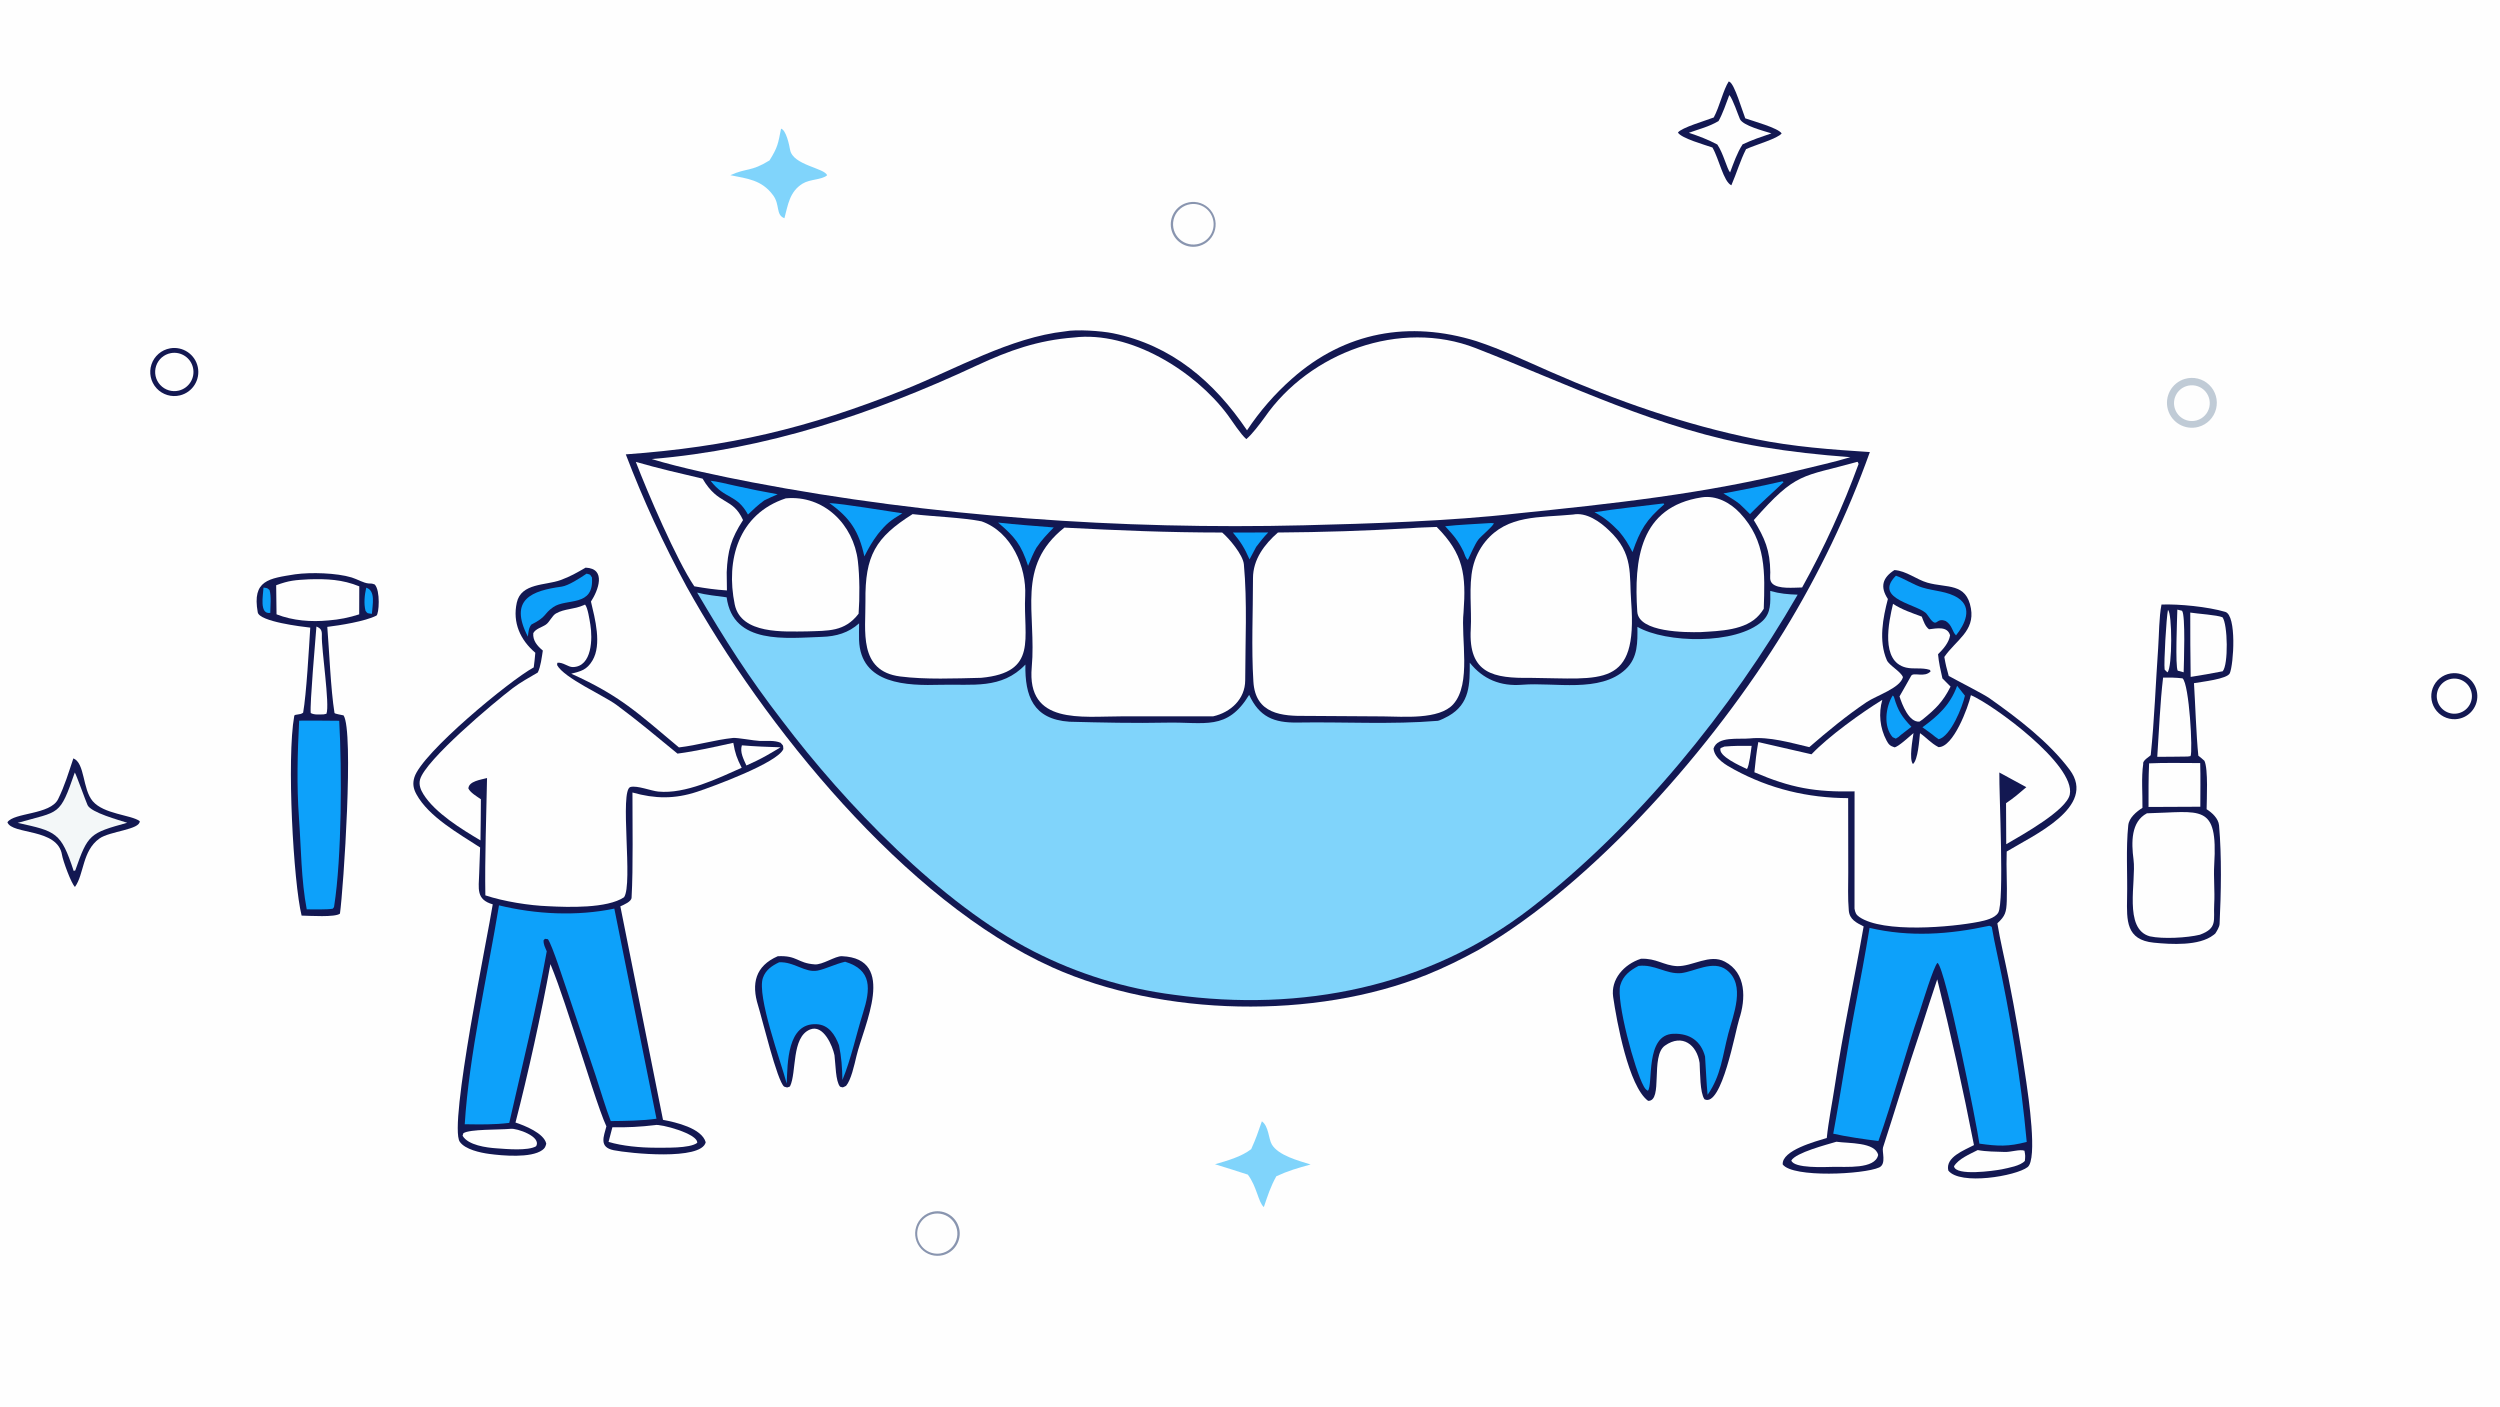
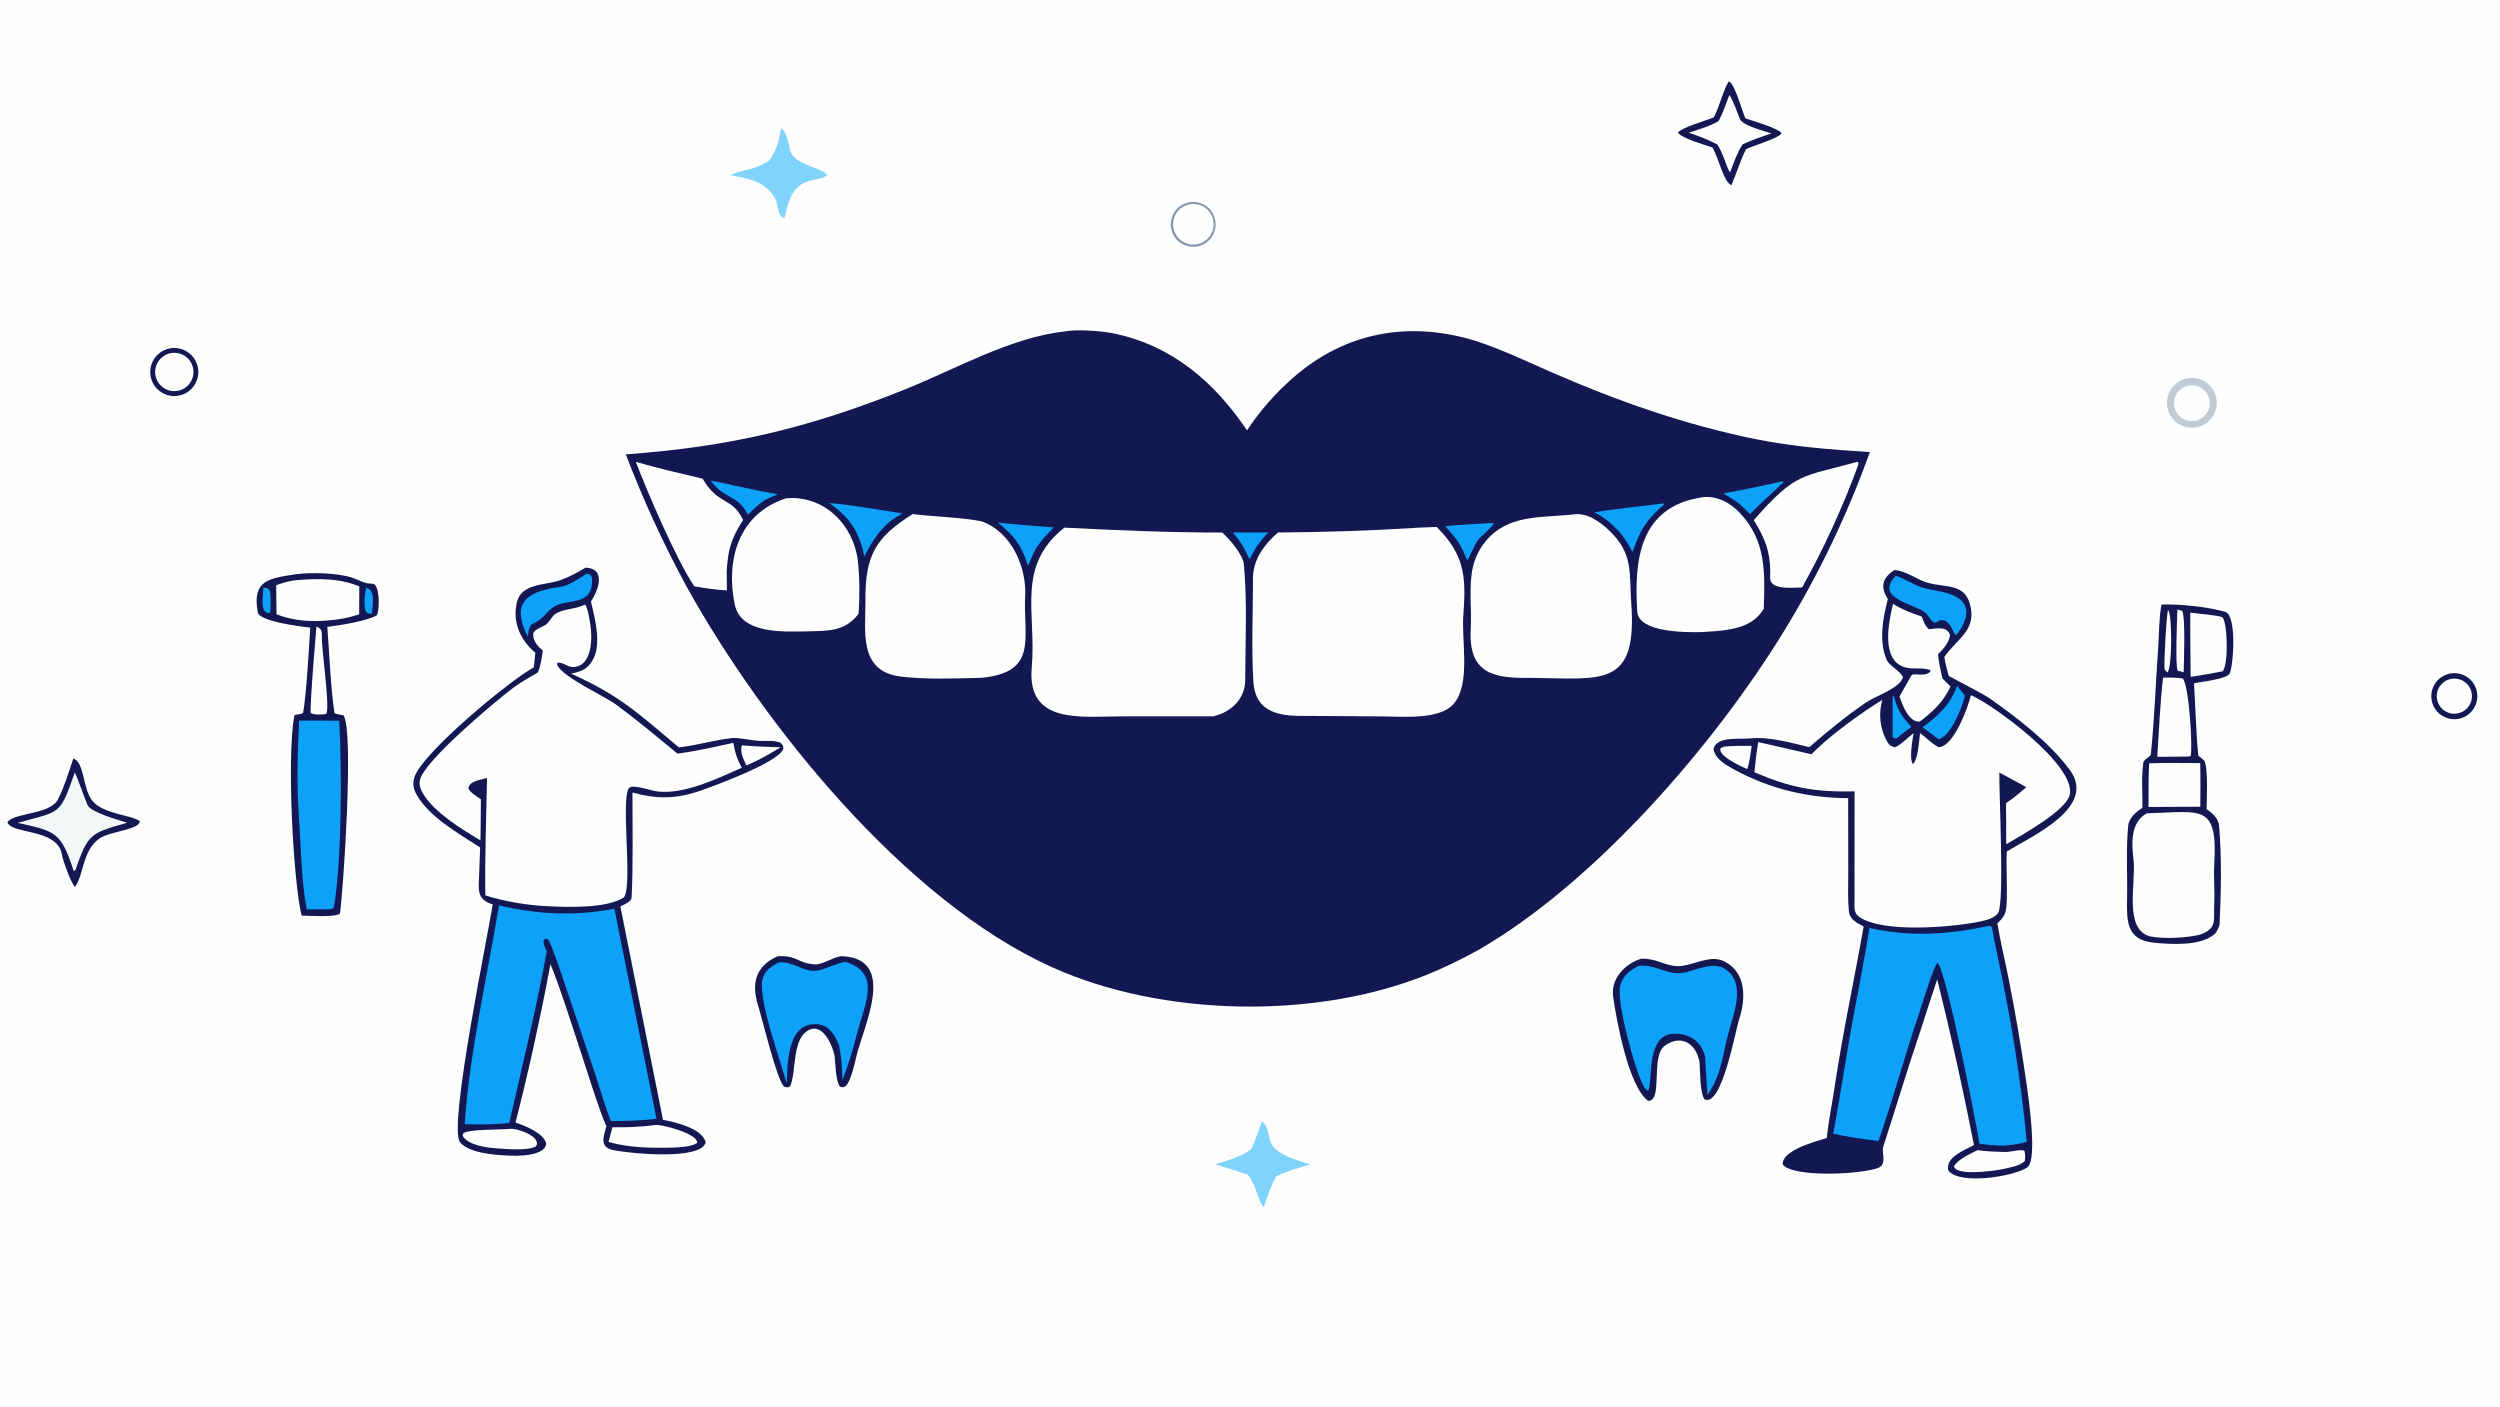
<svg xmlns="http://www.w3.org/2000/svg" version="1.1" style="display: block;" viewBox="0 0 2048 1152" width="1820" height="1024" preserveAspectRatio="none">
  <path transform="translate(0,0)" fill="rgb(254,254,254)" d="M 0 0 L 2048 0 L 2048 1152 L 0 1152 L 0 0 z" />
  <path transform="translate(0,0)" fill="rgb(19,24,82)" d="M 872.592 271.381 C 881.644 269.577 902.327 271.02 911.716 272.933 C 959.996 282.768 994.743 312.737 1021.56 352.443 C 1031.97 336.74 1044.4 322.477 1058.54 310.023 C 1101.83 271.73 1154.59 262.338 1209.42 279.377 C 1230.12 286.206 1250.28 295.784 1270.24 304.529 C 1324.43 328.277 1379.96 347.81 1438.05 359.609 C 1469.01 365.898 1500.26 368.237 1531.79 370.232 C 1513.5 421.266 1490.02 470.283 1461.7 516.508 C 1404.55 609.942 1306.83 722.732 1211.26 777.942 C 1197.09 785.7 1183.37 792.496 1168.43 798.5 C 1077.07 835.201 952.043 832.669 862.207 792.335 C 741.385 738.089 625.139 593.387 562.479 480.459 C 543.494 445.49 526.848 409.3 512.652 372.128 C 597.052 366.037 661.607 350.853 740.741 319.178 C 783.286 302.149 827.703 276.334 872.592 271.381 z" />
-   <path transform="translate(0,0)" fill="rgb(128,212,251)" d="M 1450.18 483.97 C 1457.98 486.206 1464.65 486.784 1472.65 487.041 C 1418.46 581.112 1340.54 676.794 1254.26 743.582 C 1170.25 808.614 1065.89 829.08 961.812 814.736 C 921.824 809.629 883.019 797.653 847.109 779.336 C 770.769 740.447 692.117 658.084 640.893 590.411 C 612.847 554.079 594.171 524.473 571.105 485.318 C 577.937 487.166 587.997 488.234 595.269 489.208 C 600.494 528.417 644.53 522.515 673.378 521.599 C 684.946 521.232 695.185 518.301 703.776 510.511 C 703.762 515.036 703.588 519.687 703.737 524.129 C 704.99 560.762 743.071 561.638 770.711 560.85 C 796.238 560.122 820.466 564.873 840.004 544.285 C 839.562 569.858 846.19 589.065 876.081 591.093 C 902.456 591.781 929.331 592.413 955.735 591.84 C 986.686 591.169 1005.26 598.823 1023.3 569.095 C 1031.65 587.055 1043.37 592.089 1063.11 591.757 C 1100.87 591.122 1140.05 593.506 1177.67 590.365 C 1179.49 590.213 1184.98 587.348 1186.63 586.408 C 1204.34 576.336 1204.06 560.008 1204.02 542.746 C 1214.94 556.403 1229.32 562.267 1247.13 560.802 C 1273.35 558.647 1310.79 567.797 1331.73 548.146 C 1341.91 538.59 1341.46 525.762 1341.37 513.381 C 1364.54 526.808 1422.16 528.237 1443.65 508.778 C 1451.07 502.062 1450.29 493.176 1450.18 483.97 z" />
-   <path transform="translate(0,0)" fill="rgb(254,254,254)" d="M 879.549 276.423 C 925.984 270.784 978.98 303.97 1005.56 339.609 C 1009.65 345.1 1016.27 355.61 1020.98 359.627 C 1025.69 355.81 1032.32 346.856 1035.91 341.96 C 1072.7 288.708 1147.1 261.013 1208.88 285.111 C 1285.63 315.051 1359.94 352.134 1442.63 365.91 C 1467.64 370.078 1490 372.498 1515.82 374.428 C 1502.61 378.522 1487.11 381.744 1473.49 385.199 C 1397.84 404.393 1319.64 412.633 1242.05 420.596 C 1188.73 426.762 1121.52 428.905 1068.04 430.221 C 918.763 433.892 762.878 423.093 616.011 394.997 C 591.15 390.242 557.484 383.182 533.911 375.962 C 627.929 368.078 715.191 338.947 800.242 299.308 C 826.805 286.928 850.295 278.681 879.549 276.423 z" />
  <path transform="translate(0,0)" fill="rgb(254,254,254)" d="M 871.935 432.123 C 916.971 434.433 956.074 436.117 1001.21 436.149 C 1006.81 440.853 1018.24 454.345 1018.98 462.154 C 1021.83 493.336 1020.13 525.75 1020.07 557.125 C 1020.05 572.581 1008.14 583.458 993.819 586.676 L 918.728 586.691 C 886.071 586.687 840.951 593.729 845.21 546.409 C 849.222 501.837 831.944 463.911 871.935 432.123 z" />
  <path transform="translate(0,0)" fill="rgb(254,254,254)" d="M 1176.96 431.576 C 1198.99 453.743 1201.12 470.792 1198.94 501.435 C 1196.6 522.925 1205.6 559.92 1190.5 576.785 C 1179 589.637 1149.16 586.848 1133.1 586.735 L 1070.8 586.332 C 1050.14 586.628 1028.45 584.973 1026.78 558.304 C 1025.04 530.343 1026.47 501.614 1026.45 473.566 C 1026.44 458.21 1035.78 445.798 1046.88 436.128 C 1083.15 435.891 1119.41 434.709 1155.62 432.582 C 1162.17 432.023 1170.28 431.877 1176.96 431.576 z" />
  <path transform="translate(0,0)" fill="rgb(254,254,254)" d="M 1288.6 421.417 C 1299.55 419.29 1310.66 427.224 1318.03 434.312 C 1338.48 453.456 1334.54 470.164 1336.27 493.009 C 1341.64 563.996 1312.45 555.669 1253.86 555.173 C 1223.78 555.594 1202.73 551.991 1204.85 515.127 C 1205.75 499.322 1202.99 480.018 1206.56 464.605 C 1208.34 456.888 1211.85 449.677 1216.83 443.517 C 1234.87 421.448 1260.97 424.089 1288.6 421.417 z" />
  <path transform="translate(0,0)" fill="rgb(254,254,254)" d="M 747.59 421.067 C 764.85 423.088 788.328 423.844 804.036 426.959 C 828.803 435.602 840.971 464.671 839.831 487.902 C 838.122 522.734 850.785 550.696 803.829 555.132 C 782.728 555.654 757.996 556.675 737.394 554.021 C 702.902 549.578 709.231 516.304 708.971 492.35 C 708.564 454.95 717.149 440.262 747.59 421.067 z" />
  <path transform="translate(0,0)" fill="rgb(254,254,254)" d="M 1394.03 407.333 C 1405.97 405.505 1417.38 411.64 1425.43 420.231 C 1447 443.273 1445.84 469.117 1444.87 498.6 C 1443.77 500.377 1442.52 502.063 1441.15 503.642 C 1430.06 516.399 1408.85 516.713 1393.16 517.697 C 1381.22 517.972 1342.34 518.025 1341.25 500.967 C 1338.52 458.502 1343.08 415.171 1394.03 407.333 z" />
  <path transform="translate(0,0)" fill="rgb(254,254,254)" d="M 643.715 408.147 C 674.769 405.233 699.263 429.533 702.765 459.502 C 704.264 472.33 704.333 489.649 703.364 502.645 C 691.91 517.586 678.391 516.505 661.035 517.111 C 642.72 517.209 606.987 519.796 601.889 495.026 C 594.388 458.569 604.955 420.928 643.715 408.147 z" />
  <path transform="translate(0,0)" fill="rgb(254,254,254)" d="M 520.855 378.275 C 538.762 383.48 557.404 387.782 575.556 392.022 C 588.657 414.395 600.015 406.868 608.699 425.95 C 598.797 441.21 596.11 450.984 595.311 468.75 L 595.504 483.577 C 585.422 482.873 578.759 481.922 568.772 480.192 C 554.333 458.976 530.176 402.639 520.855 378.275 z" />
  <path transform="translate(0,0)" fill="rgb(254,254,254)" d="M 1521.6 378.226 C 1522.17 378.646 1522.19 379.144 1522.55 380.02 C 1509.81 414.886 1494.35 448.695 1476.3 481.133 C 1469.56 481.227 1456.62 482.643 1451.89 477.919 C 1449.42 475.449 1450.2 472.315 1450.21 468.751 C 1450.07 450.676 1445.67 440.748 1436.7 425.958 C 1471.9 385.984 1475.93 390.99 1521.6 378.226 z" />
  <path transform="translate(0,0)" fill="rgb(13,161,250)" d="M 679.402 412.02 C 690.688 412.499 726.342 418.585 739.203 420.402 C 729.275 426.42 726.498 428.475 719.196 437.413 C 714.071 444.259 712.074 448.052 708.077 455.683 C 703.645 435.185 696.382 424.097 679.402 412.02 z" />
  <path transform="translate(0,0)" fill="rgb(13,161,250)" d="M 1361.61 412.445 L 1362.83 412.34 L 1363.36 413.026 C 1348.49 425.764 1343.65 434.066 1337.35 452.139 C 1333.25 444.618 1331.71 441.743 1326.26 435.151 C 1319.36 428.179 1314.82 424.171 1306.21 419.527 C 1323.73 416.693 1343.84 414.654 1361.61 412.445 z" />
  <path transform="translate(0,0)" fill="rgb(13,161,250)" d="M 817.608 427.988 C 832.497 429.677 848.222 430.709 863.22 431.994 C 857.547 437.938 853.552 441.878 848.982 448.695 C 846.599 452.657 844.091 459.011 842.199 463.406 C 836.498 445.851 831.268 439.578 817.608 427.988 z" />
  <path transform="translate(0,0)" fill="rgb(13,161,250)" d="M 582.113 393.747 C 586.403 394.04 597.457 396.769 602.059 397.774 C 613.678 400.386 625.356 402.73 637.083 404.804 C 633.388 406.354 629.776 408.088 626.147 409.789 C 620.87 413.595 617.43 416.968 612.729 421.412 C 603.429 404.422 594.06 409.316 582.113 393.747 z" />
  <path transform="translate(0,0)" fill="rgb(13,161,250)" d="M 1219.94 428.443 C 1221.45 428.255 1222.32 428.434 1223.84 428.567 C 1222.61 431.546 1213.32 438.96 1211.09 441.911 C 1207.99 446.025 1205.01 453.552 1202.49 458.535 C 1200.69 457.362 1199.97 454.315 1198.98 451.92 C 1194.31 442.392 1190.84 438.569 1183.86 430.996 C 1194.49 429.77 1208.98 429.179 1219.94 428.443 z" />
  <path transform="translate(0,0)" fill="rgb(13,161,250)" d="M 1460.05 394.228 C 1460.47 394.294 1460.17 394.189 1461.08 394.905 C 1451.47 404.208 1443.35 411.042 1433.58 421.051 C 1430.93 418.313 1427.92 415.5 1425.17 412.826 C 1421.56 409.873 1415.91 406.638 1411.82 404.125 C 1427.97 401.177 1444.05 397.877 1460.05 394.228 z" />
  <path transform="translate(0,0)" fill="rgb(13,161,250)" d="M 1009.99 436.164 L 1038.95 436.09 C 1034.94 440.152 1032.49 443.423 1029.06 447.903 L 1023.62 458.154 C 1019.51 448.815 1016.48 443.871 1009.99 436.164 z" />
  <path transform="translate(0,0)" fill="rgb(19,24,82)" d="M 1551.93 466.878 C 1561.72 467.536 1570 474.66 1578.92 477.201 C 1594.93 481.764 1610.86 477.048 1614.58 498.283 C 1617.86 517.008 1602.34 524.174 1592.79 538.037 C 1593.84 544.188 1594.7 547.639 1596.39 553.569 C 1603.49 557.567 1624.52 568.196 1629.7 571.811 C 1652.94 588.209 1678.5 607.678 1695.48 630.424 C 1718.29 660.985 1664.93 684.501 1643.89 697.399 C 1643.39 710.939 1644.4 724.432 1643.95 737.883 C 1643.64 747.116 1642.71 750.272 1636.23 756.179 C 1638.46 770.074 1642.63 787.169 1645.41 801.335 C 1651 829.444 1655.85 857.696 1659.94 886.062 C 1661.47 896.719 1669.36 949.463 1661 955.882 C 1651.47 963.204 1605.62 971.03 1596.05 958.667 C 1593.48 947.689 1609.05 942.102 1617.07 937.846 C 1608.2 892.349 1598.16 847.087 1586.98 802.103 C 1582.34 815.973 1577.79 829.874 1573.34 843.807 C 1562.57 875.528 1552.94 907.928 1542.56 939.788 C 1541.52 942.964 1545.56 953.359 1539.42 956.15 C 1526.91 961.835 1468.71 964.807 1460.4 953.684 C 1459.55 942.095 1487.61 934.762 1496.5 932.013 C 1497.74 919.198 1501.14 902.246 1503.1 889.134 C 1509.63 845.497 1519.1 802.159 1526.69 758.743 C 1520.76 755.715 1515.18 753.078 1514.54 745.796 C 1513.61 735.35 1514.1 724.789 1514.09 714.291 L 1514.01 653.675 C 1481.03 653.561 1449.81 646.112 1420.75 630.308 C 1414.04 626.657 1404.59 621.426 1403.72 613.074 C 1407.06 602.694 1424.26 605.702 1433.52 604.771 C 1449.58 603.157 1466.55 608.269 1482.18 611.901 C 1497.27 598.831 1512.51 586.246 1529.08 575.074 C 1537.12 569.648 1556.64 563.608 1558.9 554.565 C 1557.22 550.048 1547.55 544.906 1545.73 540.743 C 1538.76 524.821 1542.58 505.782 1546.55 490.582 C 1539.83 480.405 1542.34 473.003 1551.93 466.878 z" />
  <path transform="translate(0,0)" fill="rgb(254,254,254)" d="M 1614.57 569.338 C 1632.74 577.077 1700.31 626.336 1695.59 650.607 C 1693.08 663.537 1656.65 683.74 1643.51 691.407 L 1643.35 657.813 C 1649.74 653.495 1654.17 649.72 1659.98 644.7 C 1652.58 640.745 1645.2 636.735 1637.85 632.67 C 1637.57 649.747 1642.1 738.91 1636.93 747.513 C 1634.17 752.12 1626.07 753.937 1621.23 754.904 C 1599.13 759.316 1542.68 764.447 1523.13 750.992 C 1520.42 749.123 1519.79 747.324 1519.22 744.163 L 1519.26 648.128 C 1487.13 648.841 1467.09 645.341 1437.2 632.486 C 1438.08 623.778 1438.83 616.347 1440.4 607.755 L 1483.98 617.77 C 1497.85 603.144 1525.05 583.559 1541.98 573.178 C 1538.78 584.287 1540.01 596.206 1545.42 606.426 C 1547.2 609.789 1548.36 610.909 1551.99 612.066 C 1555.1 611.688 1564.27 603.15 1567.55 600.398 C 1566.81 605.751 1563.76 621.82 1567.09 625.744 C 1571.23 622.375 1572.24 606.092 1572.86 600.467 C 1578.33 604.223 1581.55 608.475 1588 611.895 C 1600.18 612.163 1612.37 579.185 1614.57 569.338 z" />
  <path transform="translate(0,0)" fill="rgb(13,161,250)" d="M 1629.53 758.237 C 1630.26 758.268 1630.89 758.743 1631.66 759.14 C 1632.84 766.046 1634.22 772.803 1635.7 779.65 C 1646.78 831.141 1655.52 882.762 1660.29 935.222 C 1645.17 939.21 1636.83 938.794 1621.51 936.643 C 1619.7 922.608 1593.83 792.942 1587.2 788.553 C 1583.97 791.633 1574.7 822.127 1572.54 828.751 C 1560.53 863.648 1550.86 900.492 1538.79 934.472 C 1528.36 933.247 1511.74 930.805 1501.79 928.497 C 1508.27 893.804 1513.19 858.842 1519.88 824.187 C 1524 802.815 1528.01 781.421 1531.54 759.941 C 1564.58 767.646 1596.68 765.341 1629.53 758.237 z" />
  <path transform="translate(0,0)" fill="rgb(254,254,254)" d="M 1550.77 494.542 C 1558.07 499.343 1566.14 501.948 1574.32 505.024 C 1575.75 508.744 1577.1 513.053 1580.25 515.376 C 1586.68 514.631 1595.33 512.651 1597.5 520.312 C 1596.59 526.347 1591.8 531.714 1587.64 535.825 C 1588.29 542.937 1589.68 548.648 1591.22 555.598 L 1597.9 562.316 C 1591.59 574.902 1585.58 580.643 1575 589.25 L 1572.45 591.007 C 1563.81 591.782 1558.21 577.078 1556.08 570.361 C 1559.17 565.151 1562.69 558.618 1565.63 553.486 C 1567.49 550.226 1576.64 555.298 1581.59 549.783 L 1580.9 548.628 C 1574.33 546.505 1567.65 548.233 1561.42 546.741 C 1540.27 541.682 1547.22 509.349 1550.77 494.542 z" />
  <path transform="translate(0,0)" fill="rgb(13,161,250)" d="M 1553.14 471.504 C 1559.36 473.597 1567.86 479.105 1574.86 481.206 C 1584.5 484.179 1595.54 484.14 1604.13 489.819 C 1616.28 497.858 1609.53 511.53 1602.38 520.36 C 1599.17 517.34 1599.39 512.173 1594.03 508.683 C 1584.78 504.864 1587.77 516.95 1578.59 503.163 C 1573.22 495.101 1533.5 491.216 1553.14 471.504 z" />
-   <path transform="translate(0,0)" fill="rgb(254,254,254)" d="M 1504.37 935.086 C 1514.31 936.532 1536.21 935.262 1538.59 945.907 C 1536.14 957.829 1511.87 955.378 1501.71 955.671 C 1494.99 955.797 1469.57 957.09 1467.45 950.427 C 1471.43 943.913 1496.06 937.595 1504.37 935.086 z" />
  <path transform="translate(0,0)" fill="rgb(254,254,254)" d="M 1620.13 941.911 C 1627.09 943.221 1635.18 943.195 1642.25 943.453 C 1647.4 943.642 1654.66 941.042 1658.45 942.441 C 1659.18 946.346 1659.16 946.909 1658.76 950.786 C 1655.03 954.89 1645.41 956.454 1639.82 957.685 C 1633.31 958.919 1602.01 963.382 1600.72 955.182 C 1604.45 949.028 1613.66 945.231 1620.13 941.911 z" />
  <path transform="translate(0,0)" fill="rgb(13,161,250)" d="M 1603.28 561.685 L 1609.68 569.772 C 1607.63 578.954 1598.05 602.973 1588.2 605.446 L 1585.44 603.553 C 1582.7 601.146 1577.94 597.892 1574.86 595.644 C 1587.84 586.157 1597.57 577.31 1603.28 561.685 z" />
-   <path transform="translate(0,0)" fill="rgb(13,161,250)" d="M 1550.47 569.65 C 1551.14 570.145 1551.4 570.29 1551.64 571.161 C 1554.76 582.124 1558.26 587.271 1565.82 595.239 L 1557.3 601.809 C 1555.47 603.527 1555.23 603.711 1553.05 604.933 L 1550.45 603.765 C 1542.73 594.969 1544.62 579.184 1550.47 569.65 z" />
+   <path transform="translate(0,0)" fill="rgb(13,161,250)" d="M 1550.47 569.65 C 1551.14 570.145 1551.4 570.29 1551.64 571.161 C 1554.76 582.124 1558.26 587.271 1565.82 595.239 L 1557.3 601.809 C 1555.47 603.527 1555.23 603.711 1553.05 604.933 L 1550.45 603.765 z" />
  <path transform="translate(0,0)" fill="rgb(254,254,254)" d="M 1412.65 611.43 C 1420.8 610.772 1426.75 610.741 1434.95 610.849 C 1434.34 615.015 1433.03 627.024 1431.12 629.839 C 1425.87 627.345 1407.09 619.165 1409.48 612.688 L 1412.65 611.43 z" />
  <path transform="translate(0,0)" fill="rgb(19,24,82)" d="M 479.747 464.902 C 497.035 465.651 489.994 483.709 484.111 492.685 C 487.417 506.674 493.123 527.84 485.369 540.88 C 480.692 548.745 476.049 549.677 467.968 551.762 C 508.095 569.846 522.496 583.988 556.178 612.131 C 571.824 610.287 585.151 606.012 600.369 604.392 C 603.979 604.007 617.793 606.682 622.39 606.822 C 627.951 606.991 634.484 606.155 639.45 608.322 C 641.971 611.22 641.409 609.835 641.714 613.499 C 637 624.772 584.057 644.144 571.161 648.429 C 552.837 654.518 536.521 654.281 518.105 649.056 C 518.038 673.951 518.795 709.978 517.386 735.21 C 517.205 738.463 511.203 740.931 508.193 742.287 L 543.128 917.155 C 553.617 919.12 574.879 923.986 578.12 935.519 C 574.438 950.669 515.603 944.637 502.735 942.023 C 490.426 939.522 494.638 930.738 496.757 922.469 C 491.209 910.798 478.717 870.247 473.919 855.872 C 467.073 835.522 458.997 809.146 450.918 789.615 C 443.633 829.325 432.403 880.443 422.292 919.356 C 429.655 921.756 445.775 928.139 447.49 936.686 C 446.847 939.159 446.449 940.299 444.25 941.909 C 435.081 948.619 411.611 946.525 400.707 945.053 C 393.629 944.098 380.927 941.439 376.627 935.073 C 367.418 921.443 399.929 764.92 403.659 740.66 C 389.844 736.726 392.165 727.781 392.551 715.417 C 392.772 708.332 393.128 701.181 393.313 694.086 C 376.007 682.782 351.172 669.039 341.084 650.41 C 338.58 645.787 337.904 641.717 339.455 636.647 C 345.512 616.845 417.336 557.423 437.23 546.598 C 437.799 543.155 438.163 538.203 438.534 534.615 C 426.235 524.14 419.73 509.928 423.374 493.502 C 426.953 477.37 446.963 479.585 459.305 475.053 C 467.136 472.178 472.319 469.195 479.747 464.902 z" />
  <path transform="translate(0,0)" fill="rgb(254,254,254)" d="M 479.265 495.151 C 481.489 497.515 482.967 507.636 483.627 511.652 C 485.447 522.729 485.159 546.004 469.327 546.333 C 465.352 546.415 461.289 542.197 456.569 542.812 L 456.365 544.682 C 461.966 555.251 494.536 569.572 505.071 577.339 C 522.2 589.967 538.542 603.741 554.997 617.205 C 570.42 615.209 585.521 611.67 600.719 608.371 C 602.236 617.109 603.627 620.995 607.599 628.804 C 588 637.509 561.464 650.476 539.268 648.302 C 533.272 647.715 521.975 643.098 516.442 644.559 C 507.317 646.967 518.757 724.213 511.211 734.853 C 497.39 744.105 465.366 743.046 449.248 742.196 C 433.465 741.651 412.499 738.252 397.601 733.298 C 397.078 703.079 398.444 667.863 398.981 637.21 C 393.774 638.636 383.959 639.816 383.699 645.791 C 385.473 649.305 390.52 652.213 393.938 654.577 C 393.939 665.724 393.716 677.101 393.6 688.265 C 378.266 679.17 356.427 665.856 346.812 650.396 C 344.593 646.83 342.992 642.791 344.068 638.559 C 348.091 622.747 404.504 575.41 420.112 563.544 C 426.403 558.762 433.74 554.838 440.541 550.793 C 442.973 545.938 443.786 538.357 444.689 532.812 C 440.14 529.018 436.34 524.671 436.857 518.509 C 439.031 514.773 443.729 513.899 447.21 511.536 C 450.154 509.538 452.31 504.19 455.446 502.427 C 462.716 498.341 469.847 499.307 478.302 495.586 L 479.265 495.151 z" />
  <path transform="translate(0,0)" fill="rgb(13,161,250)" d="M 408.776 741.486 C 438.988 748.88 472.708 750.529 503.257 744.147 L 537.782 916.233 C 526.54 917.865 511.795 918.075 500.329 918.157 C 496.332 908.019 491.509 891.621 487.948 880.892 L 465.005 812.759 C 462.103 804.573 452.591 774.574 448.869 769.217 L 446.475 768.88 L 445.324 770.013 C 445.054 773.314 446.583 775.98 447.898 779.134 C 440.016 823.342 427.197 875.536 417.184 919.645 C 404.56 921.226 393.337 920.913 380.71 920.756 C 384.22 864.309 399.56 797.613 408.776 741.486 z" />
  <path transform="translate(0,0)" fill="rgb(13,161,250)" d="M 480.545 469.815 C 484.091 470.844 482.944 469.989 484.922 472.939 C 486.785 497.646 463.968 489.617 453.13 497.307 C 444.745 503.257 448.466 504.836 435.292 511.529 C 432.966 514.434 432.927 517.689 432.436 521.41 C 416.477 490.619 436.002 483.764 460.099 480.448 C 465.725 479.673 475.471 473.239 480.545 469.815 z" />
  <path transform="translate(0,0)" fill="rgb(254,254,254)" d="M 536.673 921.449 C 540.48 920.194 571.995 928.464 571.154 936 C 565.006 940.713 544.584 939.886 536.503 939.971 C 524.808 939.955 509.724 938.621 498.527 935.206 L 501.662 923.239 C 513.36 923.471 525.059 922.872 536.673 921.449 z" />
  <path transform="translate(0,0)" fill="rgb(254,254,254)" d="M 418.392 924.496 C 423.072 923.867 444.003 930.791 439.134 938.8 C 432.392 942.708 415.056 941.065 406.753 940.474 C 398.73 939.951 383.428 937.993 378.947 930.168 L 379.585 928.114 C 384.836 924.649 408.878 925.411 418.392 924.496 z" />
  <path transform="translate(0,0)" fill="rgb(254,254,254)" d="M 607.736 610.426 C 618.57 611.349 628.553 611.703 639.386 612.047 C 635.699 614.393 631.355 616.787 627.537 619.009 C 621.828 622.204 617.377 624.264 611.44 626.932 C 609.108 621.646 605.983 616.05 607.736 610.426 z" />
  <path transform="translate(0,0)" fill="rgb(19,24,82)" d="M 1770.69 495.12 C 1785.11 494.571 1808.83 496.938 1822.92 501.125 C 1832.48 503.966 1829.75 544.352 1826.66 551.388 C 1824.56 556.165 1803.54 558.389 1797.31 559.516 C 1798.27 574.349 1799.19 602.934 1800.88 618.903 C 1800.86 618.794 1805.72 622.809 1805.85 623.081 C 1809.1 629.764 1807.71 655.252 1807.66 662.761 C 1812.01 665.485 1817.34 670.273 1817.85 676.022 C 1820.09 701.552 1819.53 731.014 1818.29 756.716 C 1818.18 759.181 1815.96 762.719 1814.72 764.599 C 1814.24 765.001 1813.76 765.393 1813.26 765.773 C 1801.55 774.874 1778.61 773.474 1764.35 772.047 C 1741.56 769.765 1742.2 753.803 1742.5 735.478 C 1742.95 715.763 1741.46 695.523 1743.47 675.936 C 1744.11 669.685 1750.26 664.688 1755.09 661.633 C 1755.25 650.168 1754.08 636.863 1755.73 625.57 C 1754.94 622.731 1761.82 619.079 1761.88 618.422 C 1764.91 589.352 1765.9 559.943 1767.96 530.807 C 1768.72 520.069 1768.66 505.327 1770.69 495.12 z" />
  <path transform="translate(0,0)" fill="rgb(254,254,254)" d="M 1758.76 666.097 C 1803.01 665.094 1817.01 657.231 1813.89 708.247 C 1813.29 718.132 1814.46 730.159 1813.88 740.288 C 1813.12 753.693 1816.97 760.115 1802.1 765.554 C 1791.82 768.055 1771.93 769.219 1761.15 766.857 C 1739.33 760.798 1750.13 722.089 1747.79 704.051 C 1745.97 689.934 1745.61 673.008 1758.76 666.097 z" />
  <path transform="translate(0,0)" fill="rgb(254,254,254)" d="M 1772.01 554.947 C 1777.94 554.912 1781.96 554.872 1787.93 555.573 C 1793.46 560.137 1796.48 615.764 1794.49 619.269 L 1792.1 619.606 C 1783.86 619.772 1775.49 619.767 1767.23 619.843 C 1768.63 599.3 1769.58 575.015 1772.01 554.947 z" />
  <path transform="translate(0,0)" fill="rgb(254,254,254)" d="M 1760.55 625.197 C 1773.04 624.56 1789.6 624.985 1802.4 624.96 C 1802.76 636.459 1802.5 649.124 1802.5 660.71 L 1760.08 660.907 C 1760.09 649.029 1759.97 637.055 1760.55 625.197 z" />
  <path transform="translate(0,0)" fill="rgb(254,254,254)" d="M 1794.26 501.705 C 1800.49 502.702 1816.19 503.661 1820.67 505.55 C 1824.98 511.215 1825.6 544.392 1820.83 549.777 C 1812.05 551.558 1803.44 552.952 1794.6 554.393 C 1794.34 536.832 1794.22 519.269 1794.26 501.705 z" />
  <path transform="translate(0,0)" fill="rgb(254,254,254)" d="M 1783.68 499.281 L 1787.52 500.207 C 1790.49 503.732 1789.02 543.124 1788.85 550.619 C 1787.18 550.231 1785.64 549.761 1784 549.283 C 1781.84 545.82 1783.51 506.418 1783.68 499.281 z" />
  <path transform="translate(0,0)" fill="rgb(254,254,254)" d="M 1775.99 499.592 C 1779.5 501.664 1779.7 546.763 1775.59 550.665 C 1774.89 550.132 1773.91 549.043 1773.26 548.37 C 1772.5 542.881 1774.71 505.267 1775.99 499.592 z" />
  <path transform="translate(0,0)" fill="rgb(19,24,82)" d="M 241.859 470.341 C 254.551 468.598 275.683 469.167 288.156 472.962 C 292.675 474.337 297.82 477.58 302.104 477.86 C 304.865 478.04 303.947 477.663 306.961 478.673 C 311.771 483.656 310.49 503.108 308.336 504.195 C 298.96 508.926 278.616 512.154 268.121 513.418 C 269.655 532.003 270.895 564.514 274.024 583.911 C 274.141 584.636 279.646 585.445 281.427 585.9 C 290.028 598.504 281.413 726.989 278.492 748.253 C 274.641 751.44 253.49 749.993 247.073 749.879 C 240.358 722.656 234.751 621.278 241.059 586.278 C 241.354 584.643 245.832 585.815 248.33 583.678 C 251.012 568.642 253.136 530.506 254.171 514.026 C 247.261 513.257 212.509 509.104 211.147 501.499 C 206.407 475.029 220.345 473.817 241.859 470.341 z" />
  <path transform="translate(0,0)" fill="rgb(13,161,250)" d="M 245.068 590.2 C 256.008 590.131 266.949 590.171 277.889 590.32 C 280.153 630.736 279.999 702.197 273.763 742.008 C 273.639 743.284 273.563 742.89 272.613 744.212 C 268.526 745.071 256.1 744.772 251.281 744.76 C 246.684 720.742 246.671 694.105 244.905 669.703 C 242.987 643.201 243.719 616.703 245.068 590.2 z" />
  <path transform="translate(0,0)" fill="rgb(254,254,254)" d="M 252.991 474.462 C 267.75 474.008 280.584 474.586 294.322 480.218 L 294.245 503.148 C 286.143 505.801 277.751 507.467 269.25 508.111 C 254.99 509.523 239.939 508.392 226.538 503.142 L 226.243 479.314 C 236.958 475.312 241.887 475.076 252.991 474.462 z" />
  <path transform="translate(0,0)" fill="rgb(254,254,254)" d="M 259.214 513.125 C 263.011 514.675 263.816 516.425 263.661 520.724 C 263.262 531.746 270.29 577.139 267.432 584.559 L 265.25 585.056 C 261.729 585.13 257.522 585.643 254.554 583.971 C 253.699 577.153 258.446 523.117 259.214 513.125 z" />
  <path transform="translate(0,0)" fill="rgb(13,161,250)" d="M 300.022 481.291 C 307.945 483.872 305.102 495.365 304.67 502.729 C 300.597 502.074 301.508 502.863 299.47 500.345 C 297.87 494.341 298.664 487.303 300.022 481.291 z" />
  <path transform="translate(0,0)" fill="rgb(13,161,250)" d="M 215.861 481.229 C 219.318 481.836 218.405 481.204 220.813 483.261 C 222.349 488.542 221.48 495.987 221.421 501.968 C 212.273 503.368 215.546 487.566 215.861 481.229 z" />
  <path transform="translate(0,0)" fill="rgb(19,24,82)" d="M 1344.25 785.227 C 1356.89 784.692 1362.79 790.72 1373.78 791.261 C 1386.37 791.699 1400.51 780.953 1412.96 787.579 C 1430.71 796.814 1430.22 818.158 1424.7 834.798 C 1421.75 843.676 1410.45 907.563 1396.29 900.288 C 1392.49 894.782 1392.82 878.236 1392.31 870.506 C 1390.14 855.814 1378.17 846.252 1363.86 856.402 C 1351.81 864.957 1362.65 901.988 1350.13 901.598 C 1334.06 889.737 1324.41 836.441 1321.5 816.492 C 1319.4 802.079 1330.3 789.747 1344.25 785.227 z" />
  <path transform="translate(0,0)" fill="rgb(13,161,250)" d="M 1342.24 791.093 C 1355.53 789.465 1364.89 798.057 1377.2 796.99 C 1388.35 795.649 1403.45 786.079 1414.33 794.309 C 1430.41 806.464 1419.8 831.294 1415.83 846.482 C 1410.99 865.014 1409.93 880.84 1398.86 896.674 C 1397.89 886.902 1397.48 875.238 1396.78 865.263 C 1393.45 852.738 1384.44 846.236 1370.86 846.656 C 1347.45 847.38 1354.5 888.284 1349.96 893.344 C 1348.2 892.422 1347.53 891.383 1346.57 889.699 C 1339.26 876.86 1323.75 819.346 1327.34 806.919 C 1329.65 798.946 1335.25 794.812 1342.24 791.093 z" />
  <path transform="translate(0,0)" fill="rgb(19,24,82)" d="M 637.112 783.155 C 653.31 782.331 653.076 788.812 667.369 789.819 C 673.689 790.416 684.242 782.893 689.683 783.12 C 735.4 785.025 707.52 840.115 701.611 864.922 C 699.808 872.49 697.167 884.584 693.084 889.329 C 689.874 890.821 691.107 890.815 688.182 889.992 C 684.472 885.603 684.541 871.549 683.611 864.247 C 682.105 856.845 674.605 838.591 663.505 843.196 C 648.17 849.558 652.776 878.442 647.135 889.801 C 644.244 890.909 645.504 890.83 642.353 889.933 C 636.645 885.473 624.228 833.774 621.042 823.599 C 615.405 805.598 618.752 791.193 637.112 783.155 z" />
  <path transform="translate(0,0)" fill="rgb(13,161,250)" d="M 638.255 788.125 C 650.584 787.478 659.35 796.861 669.638 794.937 C 676.076 793.733 683.886 789.626 692.324 787.659 C 714.572 794.388 713.175 809.993 706.958 829.677 C 701.418 847.217 697.112 867.697 690.108 884.507 C 689.929 874.572 689.338 865.731 687.283 856.016 C 684.048 847.516 678.995 839.339 668.989 838.818 C 644.797 837.557 645.187 870.965 644.473 887.472 C 639.765 869.644 619.767 815.544 625 800.81 C 627.287 794.373 632.334 790.937 638.255 788.125 z" />
  <path transform="translate(0,0)" fill="rgb(19,24,82)" d="M 60.095 621.105 C 69.695 625.049 67.482 646.272 75.978 656.187 C 85.138 666.876 107.208 667.259 114.471 672.493 C 114.861 679.531 89.931 680.699 81.438 686.761 C 67.295 696.854 68.947 716.022 61.413 726.397 C 58.33 723.672 51.507 704.693 50.81 700.273 C 47.299 677.978 9.81 683.82 6.087 673.445 C 11.256 665.425 41.282 667.341 47.583 654.531 C 53.098 643.319 56.144 632.905 60.095 621.105 z" />
  <path transform="translate(0,0)" fill="rgb(243,247,248)" d="M 61.275 632.665 C 62.463 634.325 70.379 656.51 71.732 659.388 C 74.628 665.551 97.682 671.669 104.206 673.851 C 73.658 682.345 72.033 683.088 61.654 712.9 L 60.365 713.298 C 49.915 681.483 46.011 680.893 14.464 673.924 C 49.234 664.041 48.731 668.834 61.275 632.665 z" />
  <path transform="translate(0,0)" fill="rgb(19,24,82)" d="M 1416.2 66.691 L 1416.99 67.113 C 1421.01 69.214 1427.22 90.604 1429.72 96.92 C 1436.36 99.249 1456.47 104.727 1459.53 109.23 C 1456.67 113.371 1437.81 118.715 1430.37 122.148 C 1425.62 131.424 1422.56 142.008 1418.33 151.751 C 1411.85 148.751 1408.3 130.211 1402.82 120.797 C 1396.54 118.617 1377.39 113.265 1374.56 108.573 C 1377.5 104.494 1397.23 98.812 1403.89 96.221 C 1408.65 87.47 1411.78 73.291 1416.2 66.691 z" />
  <path transform="translate(0,0)" fill="rgb(254,254,254)" d="M 1416.65 77.835 C 1419.51 80.985 1423.76 93.964 1425.35 97.511 C 1427.77 102.897 1445 107.279 1451.16 109.219 C 1442.56 112.14 1435.76 114.413 1427.55 118.216 C 1423 125.186 1420.23 133.419 1417.29 141.204 C 1414.84 138.646 1411.67 125.257 1406.81 118.34 C 1398.71 114.083 1392.13 111.659 1383.52 108.758 C 1392.23 105.585 1399.81 103.883 1407.82 99.161 C 1411.17 93.271 1414.2 84.388 1416.65 77.835 z" />
  <path transform="translate(0,0)" fill="rgb(128,212,251)" d="M 639.836 105.387 C 643.981 106.511 646.515 118.571 647.245 122.706 C 649.479 135.35 675.697 137.601 677.558 143.575 C 672.973 147.441 663.574 146.596 657.394 150.441 C 646.745 157.067 645.498 167.881 642.598 178.728 C 635.343 175.998 639.104 167.779 633.39 160.001 C 623.914 147.104 612.079 146.381 598.31 143.479 C 612.006 137.271 614.923 140.928 630.378 131.386 C 637.134 120.629 637.392 117.762 639.836 105.387 z" />
  <path transform="translate(0,0)" fill="rgb(128,212,251)" d="M 1033.72 918.354 C 1039.36 922.321 1039.16 932.646 1041.84 937.235 C 1047.18 946.371 1063.93 950.646 1073.65 953.711 C 1063.1 956.659 1055.54 958.742 1045.59 963.338 C 1040.91 971.625 1038.34 979.66 1035.33 988.616 C 1030.74 984.591 1029.66 971.873 1022.23 962.025 C 1013.29 959.105 1004.32 956.27 995.323 953.522 C 1005.03 950.715 1017.02 947.373 1024.96 941.17 C 1028.65 933.133 1030.85 926.754 1033.72 918.354 z" />
  <path transform="translate(0,0)" fill="rgb(192,203,214)" d="M 1789.74 310.35 C 1796.79 308.239 1804.42 310.079 1809.74 315.169 C 1815.05 320.258 1817.21 327.81 1815.4 334.94 C 1813.59 342.069 1808.09 347.674 1800.99 349.614 C 1790.2 352.564 1779.05 346.289 1775.97 335.539 C 1772.89 324.789 1779.03 313.561 1789.74 310.35 z" />
  <path transform="translate(0,0)" fill="rgb(254,254,254)" d="M 1790.56 316.434 C 1795.61 314.584 1801.26 315.647 1805.29 319.204 C 1809.32 322.761 1811.08 328.24 1809.87 333.478 C 1808.66 338.715 1804.68 342.87 1799.5 344.301 C 1791.93 346.393 1784.06 342.139 1781.66 334.659 C 1779.26 327.179 1783.18 319.138 1790.56 316.434 z" />
  <path transform="translate(0,0)" fill="rgb(19,24,82)" d="M 139.313 285.297 C 149.768 283.434 159.817 290.197 162.028 300.584 C 164.24 310.971 157.817 321.24 147.509 323.797 C 140.528 325.529 133.159 323.317 128.285 318.028 C 123.411 312.738 121.809 305.212 124.106 298.396 C 126.402 291.58 132.232 286.559 139.313 285.297 z" />
  <path transform="translate(0,0)" fill="rgb(254,254,254)" d="M 139.952 289.208 C 148.301 287.671 156.359 293.052 158.138 301.353 C 159.916 309.654 154.771 317.864 146.526 319.883 C 140.975 321.242 135.124 319.476 131.252 315.273 C 127.38 311.069 126.099 305.093 127.909 299.673 C 129.718 294.252 134.332 290.243 139.952 289.208 z" />
  <path transform="translate(0,0)" fill="rgb(19,24,82)" d="M 2010.13 551.314 C 2020.45 551.075 2029.05 559.173 2029.42 569.489 C 2029.8 579.805 2021.81 588.508 2011.5 589.02 C 2004.71 589.358 1998.26 586.015 1994.63 580.269 C 1990.99 574.524 1990.72 567.265 1993.93 561.27 C 1997.14 555.275 2003.33 551.472 2010.13 551.314 z" />
  <path transform="translate(0,0)" fill="rgb(254,254,254)" d="M 2006.91 556.234 C 2014.54 554.209 2022.38 558.713 2024.47 566.327 C 2026.57 573.941 2022.13 581.82 2014.54 583.981 C 2006.85 586.17 1998.85 581.667 1996.72 573.957 C 1994.6 566.246 1999.18 558.286 2006.91 556.234 z" />
  <path transform="translate(0,0)" fill="rgb(137,149,175)" d="M 971.577 166.334 C 977.897 164.192 984.881 165.642 989.827 170.122 C 994.773 174.602 996.904 181.41 995.395 187.91 C 993.887 194.411 988.975 199.584 982.562 201.428 C 972.961 204.188 962.912 198.78 959.928 189.247 C 956.944 179.713 962.116 169.541 971.577 166.334 z" />
  <path transform="translate(0,0)" fill="rgb(254,254,254)" d="M 975.044 167.256 C 984.034 165.865 992.471 171.964 993.97 180.937 C 995.469 189.91 989.474 198.42 980.52 200.028 C 974.63 201.086 968.627 198.894 964.803 194.292 C 960.979 189.689 959.926 183.385 962.046 177.79 C 964.165 172.194 969.13 168.17 975.044 167.256 z" />
-   <path transform="translate(0,0)" fill="rgb(137,149,175)" d="M 764.278 992.368 C 773.993 990.37 783.527 996.489 785.758 1006.15 C 787.988 1015.82 782.1 1025.5 772.492 1027.96 C 766.069 1029.6 759.258 1027.64 754.697 1022.83 C 750.137 1018.01 748.543 1011.11 750.532 1004.78 C 752.522 998.454 757.783 993.704 764.278 992.368 z" />
  <path transform="translate(0,0)" fill="rgb(254,254,254)" d="M 763.59 994.428 C 769.439 992.863 775.676 994.64 779.824 999.052 C 783.971 1003.46 785.359 1009.8 783.436 1015.54 C 781.513 1021.28 776.59 1025.5 770.622 1026.53 C 761.957 1028.01 753.654 1022.42 751.773 1013.84 C 749.892 1005.25 755.097 996.7 763.59 994.428 z" />
</svg>